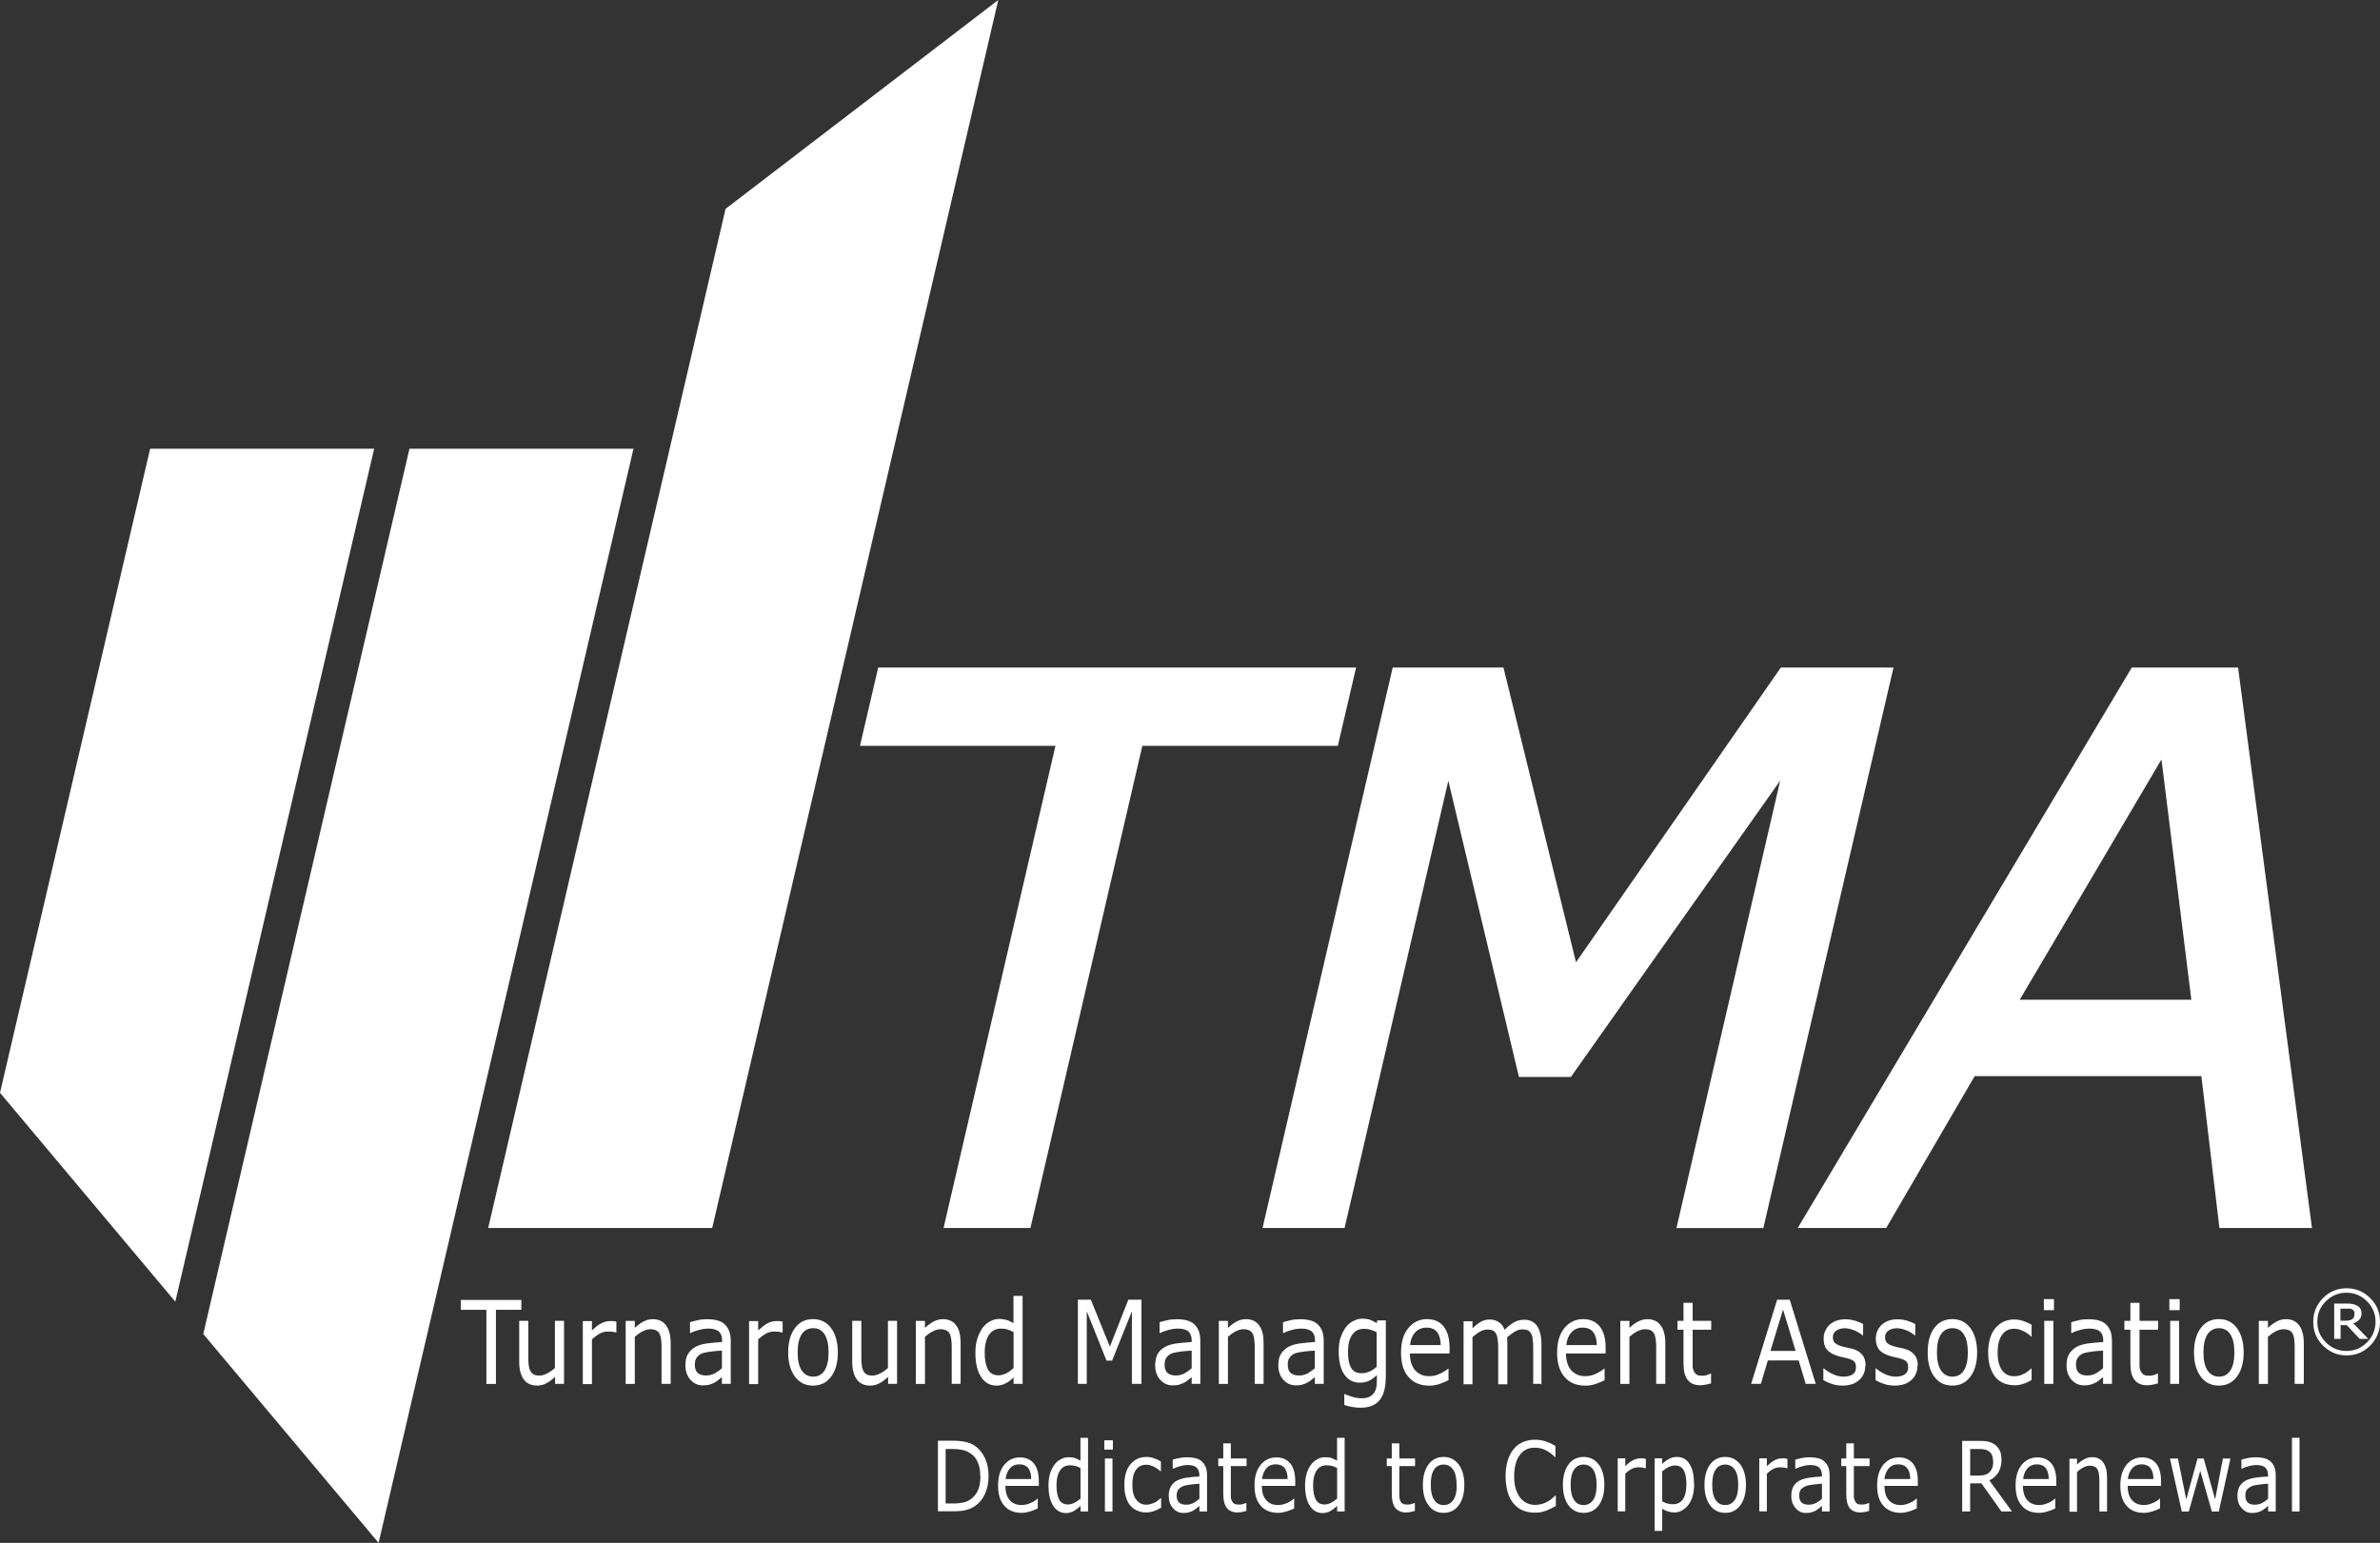
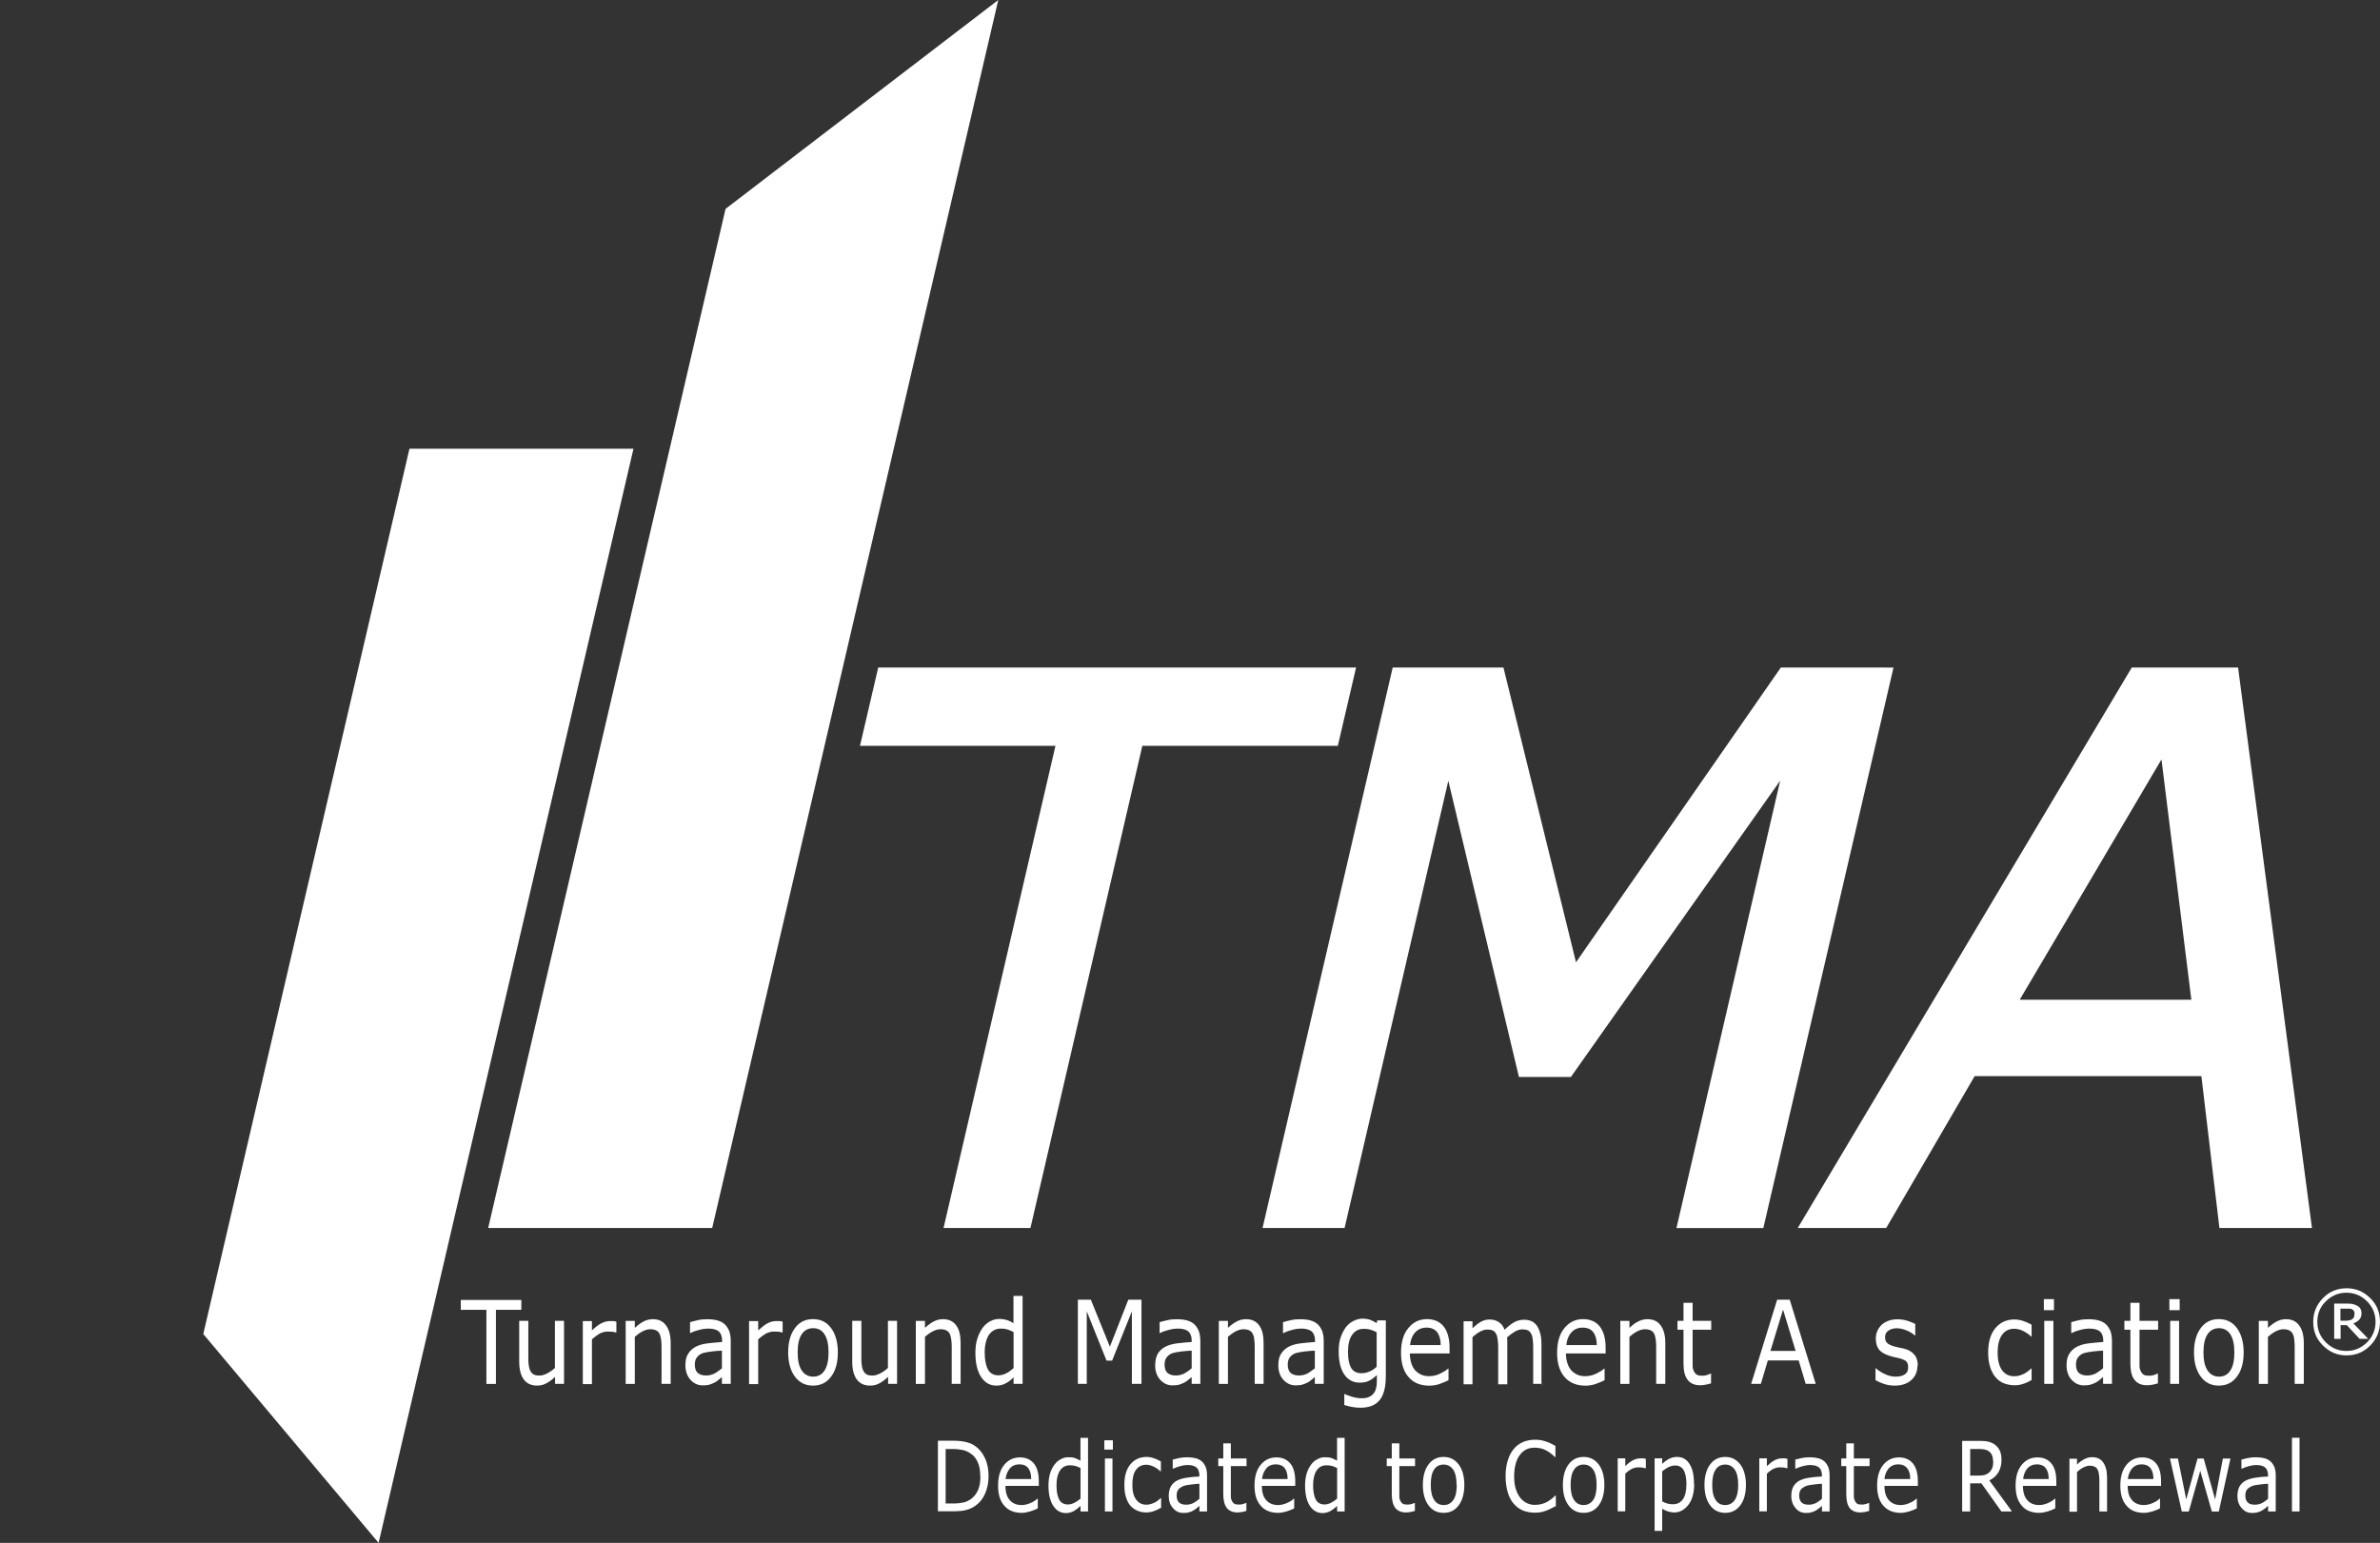
<svg xmlns="http://www.w3.org/2000/svg" id="Layer_2" data-name="Layer 2" viewBox="0 0 412 267.12">
  <rect x="0" y="0" width="412" height="267.12" fill="#333333" stroke="none" />
  <defs>
    <style> .cls-1 { fill: #fff; } </style>
  </defs>
  <g id="TMA_logo" data-name="TMA logo">
    <g>
      <g>
-         <polygon class="cls-1" points="30.35 225.36 0 189.2 25.99 77.69 64.77 77.69 30.35 225.36" />
        <polygon class="cls-1" points="65.54 267.12 35.19 230.96 70.88 77.69 109.66 77.69 65.54 267.12" />
        <polygon class="cls-1" points="172.81 0 125.6 36.16 84.51 212.6 123.29 212.6 172.81 0" />
      </g>
      <g>
        <g>
          <path class="cls-1" d="M90.28,226.77h-4.43v12.83h-1.65v-12.83h-4.43v-1.71h10.48v1.71h.03Z" />
          <path class="cls-1" d="M97.67,239.59h-1.58v-1.21c-.54,.5-1.04,.87-1.51,1.11-.47,.27-1.01,.4-1.61,.4-.97,0-1.75-.34-2.28-1.04s-.81-1.75-.81-3.09v-7.08h1.58v6.21c0,.54,0,1.04,.07,1.41,.03,.4,.13,.74,.27,1.01,.13,.3,.34,.5,.57,.64s.57,.2,1.04,.2c.4,0,.84-.13,1.31-.37s.94-.57,1.34-.94v-8.16h1.58v10.91h.03Z" />
          <path class="cls-1" d="M106.7,230.69h-.07c-.24-.07-.47-.1-.67-.13-.24,0-.47-.03-.77-.03-.47,0-.94,.13-1.41,.37-.44,.27-.87,.57-1.31,.97v7.76h-1.58v-10.91h1.58v1.61c.6-.57,1.18-1.01,1.65-1.24s.97-.37,1.44-.37h.6c.13,0,.3,.03,.54,.1v1.88Z" />
          <path class="cls-1" d="M116.1,239.59h-1.58v-6.21c0-.5,0-.97-.07-1.41s-.13-.77-.27-1.04c-.13-.27-.34-.47-.6-.6s-.6-.2-1.01-.2-.87,.13-1.34,.37c-.47,.24-.91,.57-1.34,.94v8.16h-1.58v-10.91h1.58v1.21c.5-.47,1.01-.84,1.51-1.11,.54-.27,1.04-.4,1.61-.4,1.01,0,1.78,.37,2.28,1.07,.54,.71,.81,1.75,.81,3.06,0,0,0,7.08,0,7.08Z" />
          <path class="cls-1" d="M126.51,239.59h-1.54v-1.18s-.34,.27-.57,.47-.47,.37-.67,.47c-.27,.13-.57,.27-.91,.37-.34,.1-.74,.13-1.18,.13-.84,0-1.54-.34-2.12-.97-.57-.64-.87-1.48-.87-2.48,0-.84,.13-1.51,.47-2.01,.3-.5,.74-.91,1.28-1.21,.57-.3,1.24-.5,2.05-.6s1.65-.17,2.55-.24v-.27c0-.4-.07-.77-.2-1.04-.13-.27-.3-.5-.54-.64s-.5-.24-.81-.3-.64-.07-.97-.07c-.4,0-.87,.07-1.38,.2s-1.04,.3-1.58,.57h-.07v-1.88c.3-.1,.74-.2,1.31-.34s1.14-.17,1.71-.17c.64,0,1.21,.07,1.71,.2,.47,.13,.91,.34,1.24,.64,.34,.3,.6,.71,.81,1.18,.17,.47,.27,1.07,.27,1.78v7.39Zm-1.54-2.69v-3.06c-.47,0-1.04,.07-1.68,.13-.64,.07-1.14,.17-1.54,.27-.44,.13-.81,.37-1.07,.71-.27,.3-.4,.74-.4,1.31,0,.64,.17,1.11,.47,1.41,.34,.3,.81,.47,1.48,.47,.54,0,1.04-.13,1.51-.37,.47-.27,.87-.57,1.28-.91l-.03,.03Z" />
          <path class="cls-1" d="M135.48,230.69h-.07c-.24-.07-.47-.1-.67-.13-.2,0-.47-.03-.77-.03-.47,0-.94,.13-1.41,.37-.44,.27-.87,.57-1.31,.97v7.76h-1.58v-10.91h1.58v1.61c.64-.57,1.18-1.01,1.65-1.24,.47-.24,.97-.37,1.44-.37h.6c.13,0,.3,.03,.54,.1,0,0,0,1.88,0,1.88Z" />
          <path class="cls-1" d="M145.04,234.15c0,1.78-.4,3.19-1.18,4.2-.77,1.04-1.81,1.54-3.12,1.54s-2.35-.5-3.12-1.54-1.18-2.42-1.18-4.2,.4-3.19,1.18-4.23c.77-1.04,1.81-1.54,3.12-1.54s2.35,.5,3.12,1.54,1.18,2.45,1.18,4.23Zm-1.61,0c0-1.41-.24-2.45-.71-3.16s-1.11-1.04-1.95-1.04-1.51,.34-1.98,1.04-.71,1.75-.71,3.16,.24,2.42,.71,3.12,1.14,1.07,1.98,1.07,1.48-.34,1.95-1.04c.47-.71,.71-1.75,.71-3.12v-.03Z" />
          <path class="cls-1" d="M155.32,239.59h-1.58v-1.21c-.54,.5-1.04,.87-1.51,1.11-.47,.27-1.01,.4-1.61,.4-.97,0-1.75-.34-2.28-1.04s-.81-1.75-.81-3.09v-7.08h1.58v6.21c0,.54,0,1.04,.07,1.41,.03,.4,.13,.74,.27,1.01,.13,.3,.34,.5,.57,.64s.57,.2,1.04,.2c.4,0,.84-.13,1.31-.37s.94-.57,1.34-.94v-8.16h1.58v10.91h.03Z" />
          <path class="cls-1" d="M166.33,239.59h-1.58v-6.21c0-.5,0-.97-.07-1.41s-.13-.77-.27-1.04c-.13-.27-.34-.47-.6-.6s-.6-.2-1.01-.2-.87,.13-1.34,.37c-.47,.24-.91,.57-1.34,.94v8.16h-1.58v-10.91h1.58v1.21c.5-.47,1.01-.84,1.51-1.11s1.04-.4,1.61-.4c1.01,0,1.78,.37,2.28,1.07,.54,.71,.77,1.75,.77,3.06v7.08h.03Z" />
          <path class="cls-1" d="M177.04,239.59h-1.58v-1.14c-.44,.47-.91,.81-1.41,1.07-.5,.27-1.01,.37-1.58,.37-1.11,0-1.98-.5-2.65-1.51-.64-1.01-.97-2.38-.97-4.16,0-.94,.1-1.75,.34-2.48s.54-1.34,.91-1.85,.81-.87,1.31-1.14c.5-.27,1.01-.4,1.54-.4,.5,0,.91,.07,1.31,.17,.37,.13,.77,.3,1.18,.57v-4.73h1.58v15.21l.03,.03Zm-1.58-2.69v-6.28c-.44-.24-.81-.37-1.14-.47s-.71-.13-1.07-.13c-.87,0-1.54,.37-2.05,1.07-.47,.71-.74,1.75-.74,3.06s.2,2.28,.57,2.95,.97,1.01,1.81,1.01c.44,0,.91-.13,1.34-.34,.47-.24,.87-.54,1.28-.91v.03Z" />
          <path class="cls-1" d="M197.59,239.59h-1.65v-12.56l-3.42,8.53h-.97l-3.42-8.53v12.56h-1.54v-14.57h2.25l3.29,8.13,3.19-8.13h2.28s0,14.57,0,14.57Z" />
          <path class="cls-1" d="M207.83,239.59h-1.54v-1.18s-.34,.27-.57,.47-.47,.37-.67,.47c-.27,.13-.57,.27-.91,.37-.34,.1-.74,.13-1.18,.13-.84,0-1.54-.34-2.12-.97-.57-.64-.87-1.48-.87-2.48,0-.84,.17-1.51,.44-2.01,.3-.5,.74-.91,1.28-1.21,.57-.3,1.24-.5,2.05-.6s1.65-.17,2.55-.24v-.27c0-.4-.07-.77-.2-1.04-.13-.27-.3-.5-.54-.64s-.47-.24-.81-.3c-.3-.07-.64-.07-.97-.07-.4,0-.87,.07-1.38,.2s-1.04,.3-1.58,.57h-.07v-1.88c.3-.1,.74-.2,1.31-.34s1.14-.17,1.71-.17c.64,0,1.21,.07,1.71,.2,.47,.13,.91,.34,1.24,.64,.34,.3,.6,.71,.81,1.18,.17,.47,.27,1.07,.27,1.78v7.42l.03-.03Zm-1.54-2.69v-3.06c-.47,0-1.04,.07-1.68,.13-.64,.07-1.14,.17-1.54,.27-.44,.13-.81,.37-1.07,.71-.27,.3-.4,.74-.4,1.31,0,.64,.17,1.11,.47,1.41,.34,.3,.81,.47,1.48,.47,.54,0,1.04-.13,1.51-.37,.47-.27,.87-.57,1.28-.91l-.03,.03Z" />
          <path class="cls-1" d="M218.78,239.59h-1.58v-6.21c0-.5,0-.97-.07-1.41-.03-.44-.13-.77-.27-1.04-.13-.27-.34-.47-.6-.6s-.6-.2-1.01-.2-.87,.13-1.34,.37c-.47,.24-.91,.57-1.34,.94v8.16h-1.58v-10.91h1.58v1.21c.47-.47,1.01-.84,1.51-1.11s1.04-.4,1.61-.4c1.01,0,1.78,.37,2.28,1.07,.54,.71,.77,1.75,.77,3.06v7.08h.03Z" />
          <path class="cls-1" d="M229.15,239.59h-1.54v-1.18s-.34,.27-.57,.47-.47,.37-.67,.47c-.27,.13-.57,.27-.91,.37s-.74,.13-1.18,.13c-.84,0-1.54-.34-2.12-.97s-.87-1.48-.87-2.48c0-.84,.13-1.51,.47-2.01,.3-.5,.74-.91,1.28-1.21,.57-.3,1.24-.5,2.05-.6s1.65-.17,2.55-.24v-.27c0-.4-.07-.77-.2-1.04-.13-.27-.3-.5-.54-.64-.24-.13-.5-.24-.81-.3s-.64-.07-.97-.07c-.4,0-.87,.07-1.38,.2s-1.01,.3-1.54,.57h-.1v-1.88c.3-.1,.74-.2,1.31-.34s1.14-.17,1.71-.17c.67,0,1.21,.07,1.71,.2,.47,.13,.91,.34,1.24,.64,.34,.3,.6,.71,.81,1.18,.17,.47,.27,1.07,.27,1.78v7.39Zm-1.54-2.69v-3.06c-.47,0-1.04,.07-1.68,.13-.64,.07-1.14,.17-1.54,.27-.44,.13-.81,.37-1.07,.71-.27,.3-.4,.74-.4,1.31,0,.64,.17,1.11,.47,1.41,.34,.3,.81,.47,1.48,.47,.54,0,1.04-.13,1.51-.37,.44-.27,.87-.57,1.28-.91l-.03,.03Z" />
          <path class="cls-1" d="M239.89,238.35c0,1.85-.37,3.22-1.07,4.06-.71,.87-1.81,1.31-3.29,1.31-.5,0-.97-.03-1.44-.13-.47-.07-.94-.2-1.38-.34v-1.88h.1c.27,.13,.67,.27,1.21,.44,.54,.17,1.11,.27,1.68,.27s.97-.07,1.31-.24c.34-.13,.6-.37,.81-.64s.34-.57,.4-.91c.1-.37,.13-.77,.13-1.21v-1.01c-.47,.44-.91,.77-1.34,.97-.44,.24-.97,.34-1.65,.34-1.11,0-1.98-.47-2.65-1.41-.64-.94-.97-2.28-.97-4,0-.94,.1-1.75,.34-2.42,.24-.67,.54-1.28,.91-1.78,.37-.47,.81-.84,1.31-1.07,.5-.27,1.04-.4,1.54-.4,.54,0,.97,.07,1.34,.2s.74,.34,1.14,.57l.1-.47h1.48v9.74Zm-1.58-1.75v-5.94c-.4-.24-.81-.37-1.14-.47-.37-.1-.71-.13-1.07-.13-.87,0-1.54,.34-2.01,1.01-.5,.67-.74,1.68-.74,2.95s.17,2.15,.54,2.79,.97,.94,1.81,.94c.47,0,.91-.1,1.38-.3,.47-.2,.87-.47,1.24-.84h0Z" />
          <path class="cls-1" d="M250.91,234.32h-6.85c0,.67,.1,1.24,.27,1.75,.17,.5,.4,.91,.71,1.24,.3,.3,.64,.54,1.04,.71,.4,.17,.84,.24,1.31,.24,.64,0,1.28-.13,1.91-.44s1.11-.6,1.38-.87h.07v2.01c-.54,.27-1.07,.47-1.61,.67-.54,.17-1.11,.27-1.71,.27-1.54,0-2.75-.5-3.59-1.48-.87-.97-1.31-2.38-1.31-4.2s.4-3.22,1.24-4.26,1.91-1.58,3.26-1.58c1.24,0,2.22,.44,2.89,1.28,.67,.87,1.01,2.08,1.01,3.66v1.01Zm-1.51-1.41c0-.97-.2-1.71-.6-2.25-.4-.54-1.04-.81-1.85-.81s-1.51,.3-2.01,.87c-.5,.57-.77,1.31-.84,2.15h5.3v.03Z" />
          <path class="cls-1" d="M266.99,239.59h-1.58v-6.21c0-.47,0-.91-.07-1.34-.03-.44-.1-.77-.24-1.04-.13-.27-.3-.5-.54-.64-.24-.13-.57-.2-1.04-.2s-.87,.13-1.31,.4-.87,.57-1.31,.97c0,.13,0,.34,.03,.54v7.59h-1.58v-6.21c0-.47,0-.94-.07-1.38s-.1-.77-.24-1.04c-.13-.27-.3-.5-.54-.64-.24-.13-.57-.2-1.04-.2-.44,0-.84,.13-1.28,.37s-.87,.57-1.28,.94v8.16h-1.54v-10.91h1.54v1.21c.5-.47,.97-.84,1.44-1.11s1.01-.4,1.54-.4c.64,0,1.18,.17,1.61,.47,.44,.3,.77,.74,.97,1.31,.64-.64,1.21-1.07,1.71-1.34,.54-.27,1.07-.4,1.68-.4,1.01,0,1.78,.37,2.25,1.11s.74,1.75,.74,3.06v7.08l.1-.13Z" />
          <path class="cls-1" d="M277.93,234.32h-6.85c0,.67,.1,1.24,.27,1.75,.17,.5,.4,.91,.71,1.24,.3,.3,.64,.54,1.04,.71,.4,.17,.84,.24,1.31,.24,.64,0,1.28-.13,1.91-.44s1.11-.6,1.38-.87h.07v2.01c-.54,.27-1.07,.47-1.61,.67-.54,.17-1.11,.27-1.71,.27-1.54,0-2.75-.5-3.59-1.48-.87-.97-1.31-2.38-1.31-4.2s.4-3.22,1.24-4.26,1.91-1.58,3.26-1.58c1.24,0,2.22,.44,2.89,1.28,.67,.87,1.01,2.08,1.01,3.66v1.01Zm-1.51-1.41c0-.97-.2-1.71-.6-2.25-.4-.54-1.04-.81-1.85-.81s-1.51,.3-1.98,.87c-.5,.57-.77,1.31-.84,2.15h5.3l-.03,.03Z" />
          <path class="cls-1" d="M288.24,239.59h-1.54v-6.21c0-.5,0-.97-.07-1.41s-.13-.77-.27-1.04c-.13-.27-.34-.47-.6-.6s-.6-.2-1.01-.2-.87,.13-1.34,.37-.91,.57-1.34,.94v8.16h-1.58v-10.91h1.58v1.21c.5-.47,.97-.84,1.51-1.11,.54-.27,1.04-.4,1.61-.4,1.01,0,1.78,.37,2.28,1.07,.54,.71,.81,1.75,.81,3.06v7.08h-.03Z" />
          <path class="cls-1" d="M296.23,239.49c-.3,.1-.6,.17-.97,.24-.34,.07-.67,.1-.94,.1-.94,0-1.68-.3-2.15-.91-.5-.6-.74-1.54-.74-2.89v-5.81h-1.04v-1.54h1.04v-3.12h1.58v3.12h3.22v1.54h-3.22v6.31c0,.34,.1,.64,.24,.91,.13,.27,.3,.44,.5,.57,.2,.13,.54,.17,.97,.17,.27,0,.54-.03,.81-.13,.27-.1,.47-.17,.6-.24h.07v1.65l.03,.03Z" />
          <path class="cls-1" d="M314.33,239.59h-1.75l-1.21-4.06h-5.34l-1.21,4.06h-1.68l4.5-14.57h2.18l4.5,14.57Zm-3.49-5.71l-2.18-7.15-2.18,7.15h4.36Z" />
-           <path class="cls-1" d="M322.89,236.47c0,1.01-.34,1.81-1.04,2.45s-1.65,.97-2.89,.97c-.67,0-1.31-.1-1.88-.3s-1.04-.4-1.44-.64v-2.05h.07c.5,.44,1.04,.77,1.65,1.04,.6,.27,1.18,.4,1.75,.4,.67,0,1.21-.13,1.61-.4s.57-.67,.57-1.24c0-.44-.1-.74-.3-.97s-.6-.4-1.21-.57c-.24-.07-.5-.13-.87-.2s-.67-.17-.97-.27c-.81-.27-1.38-.64-1.75-1.11s-.5-1.11-.5-1.81c0-.44,.07-.87,.24-1.28,.17-.4,.4-.74,.71-1.07,.3-.3,.71-.54,1.18-.74,.47-.17,1.01-.27,1.61-.27,.57,0,1.11,.07,1.68,.24s1.04,.37,1.41,.57v1.98h-.07c-.4-.34-.87-.64-1.44-.87s-1.14-.37-1.68-.37-1.04,.13-1.44,.4-.6,.64-.6,1.14c0,.44,.13,.81,.37,1.01,.24,.24,.6,.4,1.14,.57,.3,.07,.6,.17,.97,.24s.67,.13,.91,.2c.74,.2,1.28,.54,1.68,1.01s.6,1.11,.6,1.91l-.03,.03Z" />
          <path class="cls-1" d="M331.92,236.47c0,1.01-.34,1.81-1.04,2.45s-1.65,.97-2.89,.97c-.67,0-1.31-.1-1.88-.3s-1.04-.4-1.44-.64v-2.05h.07c.5,.44,1.04,.77,1.65,1.04,.6,.27,1.18,.4,1.75,.4,.67,0,1.21-.13,1.61-.4s.57-.67,.57-1.24c0-.44-.1-.74-.3-.97s-.6-.4-1.21-.57c-.24-.07-.5-.13-.87-.2s-.67-.17-.97-.27c-.81-.27-1.41-.64-1.75-1.11-.34-.5-.5-1.11-.5-1.81,0-.44,.07-.87,.24-1.28,.17-.4,.4-.74,.71-1.07,.3-.3,.71-.54,1.18-.74,.47-.17,1.01-.27,1.61-.27,.57,0,1.11,.07,1.68,.24s1.04,.37,1.41,.57v1.98h-.07c-.4-.34-.87-.64-1.44-.87s-1.14-.37-1.68-.37-1.04,.13-1.44,.4-.6,.64-.6,1.14c0,.44,.13,.81,.37,1.01,.24,.24,.6,.4,1.14,.57,.3,.07,.6,.17,.97,.24s.67,.13,.91,.2c.74,.2,1.28,.54,1.68,1.01s.6,1.11,.6,1.91l-.03,.03Z" />
-           <path class="cls-1" d="M342.26,234.15c0,1.78-.4,3.19-1.18,4.2-.77,1.04-1.81,1.54-3.12,1.54s-2.35-.5-3.12-1.54-1.14-2.42-1.14-4.2,.37-3.19,1.14-4.23c.77-1.04,1.81-1.54,3.12-1.54s2.35,.5,3.12,1.54,1.18,2.45,1.18,4.23Zm-1.61,0c0-1.41-.24-2.45-.71-3.16s-1.11-1.04-1.95-1.04-1.51,.34-1.98,1.04-.71,1.75-.71,3.16,.24,2.42,.71,3.12,1.14,1.07,1.98,1.07,1.48-.34,1.95-1.04,.71-1.75,.71-3.12v-.03Z" />
          <path class="cls-1" d="M351.7,238.92c-.54,.3-1.01,.54-1.48,.67-.47,.17-.97,.24-1.48,.24-.67,0-1.28-.13-1.85-.34-.57-.24-1.04-.57-1.44-1.04s-.71-1.07-.94-1.78-.34-1.54-.34-2.52c0-1.78,.4-3.19,1.24-4.2s1.95-1.51,3.29-1.51c.54,0,1.04,.1,1.58,.27,.5,.17,.97,.4,1.41,.64v2.05h-.07c-.47-.44-.97-.77-1.48-1.01s-1.01-.34-1.48-.34c-.87,0-1.58,.34-2.08,1.04s-.77,1.71-.77,3.09,.27,2.32,.74,3.02c.5,.71,1.21,1.07,2.12,1.07,.3,0,.64-.03,.97-.13s.6-.24,.87-.37c.24-.13,.44-.27,.64-.44,.2-.17,.37-.27,.47-.4h.07v1.98Z" />
          <path class="cls-1" d="M355.56,226.83h-1.75v-1.91h1.75v1.91Zm-.1,12.76h-1.58v-10.91h1.58v10.91Z" />
          <path class="cls-1" d="M365.6,239.59h-1.54v-1.18s-.34,.27-.57,.47-.47,.37-.67,.47c-.27,.13-.57,.27-.91,.37s-.74,.13-1.18,.13c-.84,0-1.54-.34-2.12-.97s-.87-1.48-.87-2.48c0-.84,.13-1.51,.47-2.01,.3-.5,.74-.91,1.28-1.21,.57-.3,1.24-.5,2.05-.6s1.65-.17,2.55-.24v-.27c0-.4-.07-.77-.2-1.04-.13-.27-.3-.5-.54-.64-.24-.13-.5-.24-.81-.3s-.64-.07-.97-.07c-.4,0-.87,.07-1.38,.2s-1.01,.3-1.54,.57h-.1v-1.88c.3-.1,.74-.2,1.31-.34s1.14-.17,1.71-.17c.67,0,1.21,.07,1.71,.2,.47,.13,.91,.34,1.24,.64,.34,.3,.6,.71,.81,1.18,.17,.47,.27,1.07,.27,1.78v7.39Zm-1.54-2.69v-3.06c-.47,0-1.04,.07-1.68,.13-.64,.07-1.14,.17-1.54,.27-.44,.13-.81,.37-1.07,.71-.27,.3-.4,.74-.4,1.31,0,.64,.17,1.11,.47,1.41,.34,.3,.81,.47,1.48,.47,.54,0,1.04-.13,1.51-.37,.44-.27,.87-.57,1.28-.91l-.03,.03Z" />
          <path class="cls-1" d="M373.59,239.49c-.3,.1-.6,.17-.97,.24-.34,.07-.64,.1-.94,.1-.94,0-1.68-.3-2.15-.91-.5-.6-.74-1.54-.74-2.89v-5.81h-1.04v-1.54h1.04v-3.12h1.58v3.12h3.22v1.54h-3.22v6.31c0,.34,.1,.64,.24,.91,.13,.27,.3,.44,.5,.57,.2,.13,.54,.17,.97,.17,.27,0,.54-.03,.81-.13,.27-.1,.47-.17,.6-.24h.07v1.65l.03,.03Z" />
          <path class="cls-1" d="M377.32,226.83h-1.78v-1.91h1.78v1.91Zm-.1,12.76h-1.54v-10.91h1.54v10.91Z" />
          <path class="cls-1" d="M388.4,234.15c0,1.78-.4,3.19-1.18,4.2-.77,1.04-1.81,1.54-3.12,1.54s-2.35-.5-3.12-1.54-1.18-2.42-1.18-4.2,.4-3.19,1.18-4.23c.77-1.04,1.81-1.54,3.12-1.54s2.35,.5,3.12,1.54,1.18,2.45,1.18,4.23Zm-1.61,0c0-1.41-.24-2.45-.71-3.16s-1.14-1.04-1.95-1.04-1.51,.34-1.98,1.04-.71,1.75-.71,3.16,.24,2.42,.71,3.12,1.14,1.07,1.98,1.07,1.48-.34,1.95-1.04,.71-1.75,.71-3.12v-.03Z" />
          <path class="cls-1" d="M398.77,239.59h-1.54v-6.21c0-.5,0-.97-.07-1.41-.03-.44-.13-.77-.27-1.04-.13-.27-.34-.47-.6-.6s-.6-.2-1.01-.2-.87,.13-1.34,.37-.91,.57-1.34,.94v8.16h-1.58v-10.91h1.58v1.21c.5-.47,1.01-.84,1.51-1.11,.54-.27,1.04-.4,1.61-.4,1.01,0,1.78,.37,2.28,1.07,.54,.71,.81,1.75,.81,3.06v7.08h-.03Z" />
        </g>
        <g>
          <path class="cls-1" d="M171.13,255.57c0,1.11-.2,2.12-.6,3.02-.4,.91-.97,1.61-1.65,2.08-.47,.34-1.01,.6-1.58,.74-.57,.17-1.34,.24-2.32,.24h-2.62v-12.22h2.59c1.01,0,1.81,.1,2.42,.27s1.11,.4,1.51,.71c.71,.5,1.24,1.21,1.65,2.08,.4,.87,.6,1.88,.6,3.09Zm-1.44,0c0-.97-.13-1.78-.44-2.42-.27-.67-.71-1.18-1.28-1.54-.4-.27-.84-.47-1.31-.57s-1.01-.17-1.65-.17h-1.31v9.43h1.31c.67,0,1.24-.07,1.75-.17s.94-.34,1.38-.64c.5-.4,.91-.91,1.18-1.54,.27-.64,.4-1.41,.4-2.38h-.03Z" />
          <path class="cls-1" d="M179.79,257.25h-5.74c0,.57,.07,1.04,.2,1.48,.13,.4,.34,.77,.6,1.04,.24,.27,.54,.47,.87,.6s.71,.2,1.11,.2c.54,0,1.07-.13,1.61-.37s.91-.5,1.14-.74h.07v1.68c-.44,.24-.91,.4-1.34,.54-.47,.13-.94,.24-1.44,.24-1.28,0-2.32-.4-3.02-1.24-.74-.84-1.07-1.98-1.07-3.49s.34-2.69,1.04-3.56c.71-.87,1.61-1.31,2.75-1.31,1.04,0,1.85,.37,2.42,1.07,.57,.71,.84,1.75,.84,3.09v.84l-.03-.07Zm-1.28-1.18c0-.81-.17-1.44-.5-1.88-.34-.44-.87-.67-1.54-.67s-1.28,.24-1.68,.74-.64,1.11-.71,1.81h4.43Z" />
          <path class="cls-1" d="M188.36,261.68h-1.31v-.97c-.37,.37-.77,.67-1.18,.91-.4,.2-.84,.34-1.34,.34-.94,0-1.68-.44-2.22-1.28s-.81-2.01-.81-3.49c0-.77,.1-1.48,.27-2.08,.2-.6,.44-1.11,.77-1.54,.3-.4,.67-.74,1.11-.94,.4-.24,.84-.34,1.31-.34,.4,0,.77,.03,1.07,.13s.64,.27,1.01,.47v-3.96h1.31v12.76Zm-1.31-2.25v-5.27c-.37-.2-.67-.3-.94-.37-.27-.07-.57-.1-.91-.1-.74,0-1.31,.3-1.71,.91s-.6,1.44-.6,2.55,.17,1.91,.47,2.48,.84,.84,1.51,.84c.37,0,.74-.1,1.14-.3,.37-.2,.74-.44,1.07-.74h-.03Z" />
          <path class="cls-1" d="M192.65,250.97h-1.48v-1.61h1.48v1.61Zm-.07,10.71h-1.31v-9.17h1.31v9.17Z" />
          <path class="cls-1" d="M200.91,261.08c-.44,.24-.84,.44-1.24,.57s-.81,.2-1.24,.2c-.57,0-1.07-.1-1.54-.3s-.87-.5-1.21-.87c-.34-.4-.6-.91-.77-1.51-.2-.6-.27-1.31-.27-2.12,0-1.51,.34-2.69,1.04-3.53,.71-.84,1.61-1.28,2.79-1.28,.44,0,.87,.07,1.31,.24,.44,.13,.84,.34,1.18,.54v1.71h-.07c-.4-.37-.81-.64-1.24-.84-.44-.2-.84-.3-1.24-.3-.74,0-1.34,.3-1.75,.87-.44,.57-.64,1.44-.64,2.59s.2,1.95,.64,2.55c.44,.6,1.01,.91,1.78,.91,.27,0,.54-.03,.81-.13,.27-.07,.54-.2,.74-.3s.37-.24,.54-.37,.3-.24,.4-.34h.07v1.71h-.07Z" />
          <path class="cls-1" d="M208.94,261.68h-1.31v-.97s-.27,.24-.47,.4c-.2,.17-.4,.3-.57,.4-.2,.13-.47,.24-.74,.3-.27,.1-.6,.13-1.01,.13-.71,0-1.31-.27-1.78-.84-.5-.54-.74-1.24-.74-2.08,0-.71,.13-1.24,.37-1.68,.27-.44,.6-.77,1.07-1.01s1.04-.4,1.71-.5c.67-.1,1.38-.17,2.15-.2v-.24c0-.34-.07-.64-.17-.87s-.27-.4-.44-.54c-.2-.13-.4-.2-.67-.27s-.54-.07-.81-.07c-.34,0-.74,.07-1.14,.17-.44,.1-.87,.27-1.31,.47h-.07v-1.58c.27-.07,.64-.17,1.11-.27,.47-.1,.97-.13,1.44-.13,.54,0,1.04,.07,1.44,.17,.4,.1,.77,.3,1.04,.54,.3,.27,.5,.57,.67,.97s.24,.91,.24,1.48v6.21h-.03Zm-1.31-2.25v-2.55c-.4,0-.87,.07-1.41,.13-.54,.07-.97,.13-1.28,.24-.37,.13-.67,.34-.91,.57-.24,.27-.34,.64-.34,1.11,0,.54,.13,.91,.4,1.18,.27,.27,.67,.4,1.24,.4,.47,0,.87-.1,1.28-.3,.37-.2,.74-.47,1.07-.77h-.07Z" />
          <path class="cls-1" d="M215.79,261.58c-.24,.07-.5,.13-.81,.2-.3,.03-.54,.07-.77,.07-.81,0-1.41-.27-1.81-.74-.4-.5-.64-1.31-.64-2.42v-4.87h-.87v-1.31h.87v-2.62h1.31v2.62h2.72v1.31h-2.72v5.3c0,.27,.07,.54,.2,.77,.1,.2,.24,.37,.44,.47,.17,.1,.44,.13,.81,.13,.2,0,.44-.03,.67-.1s.4-.13,.5-.17h.07v1.38l.03-.03Z" />
          <path class="cls-1" d="M224.18,257.25h-5.74c0,.57,.07,1.04,.2,1.48,.13,.4,.34,.77,.6,1.04,.24,.27,.54,.47,.87,.6s.71,.2,1.11,.2c.54,0,1.07-.13,1.61-.37s.91-.5,1.14-.74h.07v1.68c-.44,.24-.91,.4-1.34,.54-.47,.13-.94,.24-1.44,.24-1.28,0-2.32-.4-3.02-1.24-.74-.84-1.07-1.98-1.07-3.49s.34-2.69,1.04-3.56c.71-.87,1.61-1.31,2.75-1.31,1.04,0,1.85,.37,2.42,1.07s.84,1.75,.84,3.09v.84l-.03-.07Zm-1.28-1.18c0-.81-.17-1.44-.5-1.88s-.87-.67-1.54-.67-1.28,.24-1.68,.74-.64,1.11-.71,1.81h4.43Z" />
          <path class="cls-1" d="M232.78,261.68h-1.31v-.97c-.37,.37-.77,.67-1.18,.91-.4,.2-.84,.34-1.34,.34-.94,0-1.68-.44-2.22-1.28s-.81-2.01-.81-3.49c0-.77,.1-1.48,.27-2.08,.2-.6,.44-1.11,.77-1.54,.3-.4,.67-.74,1.11-.94,.4-.24,.84-.34,1.31-.34,.4,0,.77,.03,1.07,.13s.64,.27,1.01,.47v-3.96h1.31s0,12.76,0,12.76Zm-1.31-2.25v-5.27c-.37-.2-.67-.3-.94-.37-.27-.07-.57-.1-.91-.1-.74,0-1.31,.3-1.71,.91s-.6,1.44-.6,2.55,.17,1.91,.47,2.48,.84,.84,1.51,.84c.37,0,.74-.1,1.14-.3,.37-.2,.74-.44,1.07-.74h-.03Z" />
          <path class="cls-1" d="M244.96,261.58c-.24,.07-.5,.13-.81,.2-.3,.03-.54,.07-.77,.07-.81,0-1.41-.27-1.81-.74-.4-.5-.64-1.31-.64-2.42v-4.87h-.87v-1.31h.87v-2.62h1.31v2.62h2.72v1.31h-2.72v5.3c0,.27,.07,.54,.2,.77,.1,.2,.24,.37,.44,.47,.17,.1,.44,.13,.81,.13,.2,0,.44-.03,.67-.1s.4-.13,.5-.17h.07v1.38l.03-.03Z" />
          <path class="cls-1" d="M253.49,257.08c0,1.48-.34,2.69-.97,3.53-.64,.87-1.51,1.31-2.62,1.31s-1.98-.44-2.62-1.31-.97-2.05-.97-3.53,.34-2.69,.97-3.53c.64-.87,1.51-1.31,2.62-1.31s1.95,.44,2.62,1.31c.64,.87,.97,2.05,.97,3.53Zm-1.34,0c0-1.18-.2-2.08-.6-2.65s-.94-.87-1.65-.87-1.28,.3-1.65,.87c-.4,.57-.57,1.44-.57,2.65s.2,2.01,.6,2.62,.94,.87,1.65,.87,1.24-.3,1.65-.87c.4-.57,.6-1.44,.6-2.62h-.03Z" />
          <path class="cls-1" d="M269.24,260.78c-.27,.13-.5,.27-.71,.37s-.47,.24-.81,.37c-.27,.1-.6,.2-.91,.27-.34,.07-.71,.1-1.11,.1-.74,0-1.44-.13-2.05-.37s-1.14-.64-1.61-1.18c-.44-.5-.81-1.18-1.04-1.98s-.37-1.75-.37-2.79,.13-1.91,.37-2.69c.24-.81,.6-1.48,1.04-2.01,.44-.54,.97-.94,1.61-1.21s1.31-.4,2.08-.4c.57,0,1.11,.07,1.68,.24s1.18,.44,1.85,.84v1.91h-.1c-.57-.57-1.14-.97-1.71-1.24-.57-.27-1.18-.37-1.81-.37-.54,0-1.01,.1-1.41,.3-.4,.2-.81,.5-1.11,.94-.34,.4-.57,.94-.74,1.54-.17,.64-.27,1.34-.27,2.18s.1,1.61,.3,2.22,.44,1.11,.77,1.51c.34,.4,.71,.71,1.14,.91s.91,.3,1.38,.3c.67,0,1.28-.13,1.88-.4,.57-.27,1.11-.67,1.65-1.21h.1v1.91l-.1-.07Z" />
          <path class="cls-1" d="M277.73,257.08c0,1.48-.34,2.69-.97,3.53-.64,.87-1.51,1.31-2.62,1.31s-1.98-.44-2.62-1.31-.97-2.05-.97-3.53,.34-2.69,.97-3.53c.64-.87,1.51-1.31,2.62-1.31s1.95,.44,2.62,1.31c.64,.87,.97,2.05,.97,3.53Zm-1.34,0c0-1.18-.2-2.08-.6-2.65s-.94-.87-1.65-.87-1.28,.3-1.65,.87c-.4,.57-.6,1.44-.6,2.65s.2,2.01,.6,2.62,.94,.87,1.65,.87,1.24-.3,1.65-.87c.4-.57,.6-1.44,.6-2.62Z" />
          <path class="cls-1" d="M284.88,254.2h-.07c-.2-.07-.37-.1-.57-.13-.17,0-.4-.03-.64-.03-.4,0-.81,.1-1.18,.3s-.74,.47-1.07,.81v6.51h-1.31v-9.17h1.31v1.34c.5-.5,.97-.84,1.38-1.04s.81-.3,1.21-.3h.5c.1,0,.27,.03,.47,.07v1.58l-.03,.07Z" />
          <path class="cls-1" d="M293.28,256.98c0,.74-.1,1.41-.27,2.05-.17,.6-.44,1.14-.77,1.54-.3,.4-.67,.71-1.07,.94s-.87,.34-1.31,.34c-.4,0-.77-.07-1.11-.17-.34-.1-.67-.27-1.01-.47v3.83h-1.31v-12.56h1.31v.97c.34-.34,.74-.64,1.18-.87s.91-.34,1.38-.34c.94,0,1.68,.4,2.18,1.24,.54,.84,.77,1.98,.77,3.49h.03Zm-1.34,.03c0-1.11-.17-1.91-.47-2.48-.34-.54-.81-.81-1.48-.81-.37,0-.74,.1-1.14,.27-.37,.2-.74,.44-1.11,.74v5.2c.37,.2,.71,.34,.97,.4,.27,.07,.57,.1,.91,.1,.74,0,1.31-.3,1.71-.87,.4-.57,.6-1.44,.6-2.59v.03Z" />
          <path class="cls-1" d="M302.24,257.08c0,1.48-.34,2.69-.97,3.53-.64,.87-1.51,1.31-2.62,1.31s-1.98-.44-2.62-1.31-.97-2.05-.97-3.53,.34-2.69,.97-3.53c.64-.87,1.51-1.31,2.62-1.31s1.95,.44,2.62,1.31c.64,.87,.97,2.05,.97,3.53Zm-1.34,0c0-1.18-.2-2.08-.6-2.65s-.94-.87-1.65-.87-1.28,.3-1.65,.87c-.4,.57-.6,1.44-.6,2.65s.2,2.01,.6,2.62,.94,.87,1.65,.87,1.24-.3,1.65-.87c.4-.57,.6-1.44,.6-2.62Z" />
          <path class="cls-1" d="M309.39,254.2h-.07c-.2-.07-.37-.1-.57-.13-.17,0-.4-.03-.64-.03-.4,0-.81,.1-1.18,.3s-.74,.47-1.07,.81v6.51h-1.31v-9.17h1.31v1.34c.54-.5,.97-.84,1.38-1.04s.81-.3,1.21-.3h.5c.1,0,.27,.03,.47,.07v1.58l-.03,.07Z" />
          <path class="cls-1" d="M316.71,261.68h-1.31v-.97s-.27,.24-.47,.4-.4,.3-.57,.4c-.24,.13-.47,.24-.74,.3-.27,.1-.6,.13-1.01,.13-.71,0-1.31-.27-1.78-.84-.47-.54-.74-1.24-.74-2.08,0-.71,.13-1.24,.37-1.68,.27-.44,.6-.77,1.07-1.01s1.04-.4,1.71-.5c.67-.1,1.38-.17,2.15-.2v-.24c0-.34-.07-.64-.17-.87-.1-.24-.27-.4-.44-.54-.2-.13-.4-.2-.67-.27-.27-.03-.54-.07-.81-.07-.34,0-.74,.07-1.14,.17-.44,.1-.87,.27-1.31,.47h-.07v-1.58c.27-.07,.64-.17,1.11-.27s.97-.13,1.44-.13c.54,0,1.04,.07,1.44,.17,.4,.1,.77,.3,1.04,.54,.3,.27,.5,.57,.67,.97,.17,.4,.24,.91,.24,1.48v6.21h-.03Zm-1.31-2.25v-2.55c-.4,0-.87,.07-1.41,.13-.54,.07-.97,.13-1.28,.24-.37,.13-.67,.34-.91,.57-.24,.27-.34,.64-.34,1.11,0,.54,.13,.91,.4,1.18s.67,.4,1.24,.4c.47,0,.87-.1,1.28-.3,.37-.2,.74-.47,1.07-.77h-.07Z" />
          <path class="cls-1" d="M323.6,261.58c-.24,.07-.5,.13-.81,.2-.3,.03-.54,.07-.77,.07-.81,0-1.41-.27-1.81-.74-.4-.5-.6-1.31-.6-2.42v-4.87h-.87v-1.31h.87v-2.62h1.31v2.62h2.72v1.31h-2.72v5.3c0,.27,.1,.54,.2,.77,.1,.2,.24,.37,.4,.47s.44,.13,.81,.13c.2,0,.44-.03,.67-.1s.4-.13,.5-.17h.07v1.38l.03-.03Z" />
          <path class="cls-1" d="M331.96,257.25h-5.74c0,.57,.07,1.04,.2,1.48,.13,.4,.34,.77,.6,1.04,.24,.27,.54,.47,.87,.6s.71,.2,1.11,.2c.54,0,1.07-.13,1.61-.37s.91-.5,1.14-.74h.07v1.68c-.44,.24-.91,.4-1.34,.54-.47,.13-.94,.24-1.44,.24-1.28,0-2.28-.4-3.02-1.24s-1.07-1.98-1.07-3.49,.34-2.69,1.04-3.56c.71-.87,1.61-1.31,2.75-1.31,1.04,0,1.85,.37,2.42,1.07s.84,1.75,.84,3.09v.84l-.03-.07Zm-1.28-1.18c0-.81-.17-1.44-.54-1.88-.34-.44-.87-.67-1.54-.67s-1.24,.24-1.68,.74c-.4,.5-.64,1.11-.71,1.81,0,0,4.47,0,4.47,0Z" />
          <path class="cls-1" d="M348.24,261.68h-1.78l-3.46-4.87h-1.95v4.87h-1.38v-12.22h2.92c.64,0,1.14,.03,1.58,.13,.4,.1,.81,.27,1.14,.5,.37,.27,.67,.64,.87,1.04,.2,.44,.3,.97,.3,1.61,0,.87-.2,1.61-.57,2.22s-.91,1.04-1.54,1.34l3.89,5.34-.03,.03Zm-3.22-8.76c0-.34-.07-.67-.17-.94-.1-.27-.27-.5-.5-.67-.2-.17-.44-.27-.71-.34s-.6-.1-.97-.1h-1.61v4.6h1.41c.44,0,.81-.03,1.14-.13s.6-.27,.84-.5c.2-.24,.37-.5,.47-.81s.13-.67,.13-1.14l-.03,.03Z" />
          <path class="cls-1" d="M355.93,257.25h-5.74c0,.57,.07,1.04,.2,1.48,.13,.4,.34,.77,.6,1.04,.24,.27,.54,.47,.87,.6s.71,.2,1.11,.2c.54,0,1.07-.13,1.61-.37s.91-.5,1.14-.74h.07v1.68c-.44,.24-.91,.4-1.34,.54-.47,.13-.94,.24-1.44,.24-1.31,0-2.32-.4-3.02-1.24-.74-.84-1.07-1.98-1.07-3.49s.34-2.69,1.04-3.56c.71-.87,1.61-1.31,2.75-1.31,1.04,0,1.85,.37,2.42,1.07s.84,1.75,.84,3.09v.84l-.03-.07Zm-1.28-1.18c0-.81-.17-1.44-.5-1.88s-.87-.67-1.54-.67-1.24,.24-1.68,.74c-.4,.5-.64,1.11-.71,1.81h4.43Z" />
          <path class="cls-1" d="M364.73,261.68h-1.31v-5.2c0-.44,0-.81-.07-1.18-.03-.37-.13-.67-.24-.87-.13-.24-.27-.4-.5-.5s-.5-.17-.84-.17-.74,.1-1.11,.3c-.4,.2-.77,.47-1.11,.81v6.85h-1.31v-9.17h1.31v1.01c.4-.4,.84-.71,1.28-.94s.87-.34,1.34-.34c.84,0,1.48,.3,1.91,.91s.67,1.44,.67,2.59v5.94l-.03-.03Z" />
          <path class="cls-1" d="M374.06,257.25h-5.74c0,.57,.07,1.04,.2,1.48,.13,.4,.34,.77,.6,1.04,.24,.27,.54,.47,.87,.6s.71,.2,1.11,.2c.54,0,1.07-.13,1.61-.37s.91-.5,1.14-.74h.07v1.68c-.44,.24-.91,.4-1.34,.54-.47,.13-.94,.24-1.44,.24-1.31,0-2.32-.4-3.02-1.24-.74-.84-1.07-1.98-1.07-3.49s.34-2.69,1.04-3.56c.71-.87,1.61-1.31,2.75-1.31,1.04,0,1.85,.37,2.42,1.07s.84,1.75,.84,3.09v.84l-.03-.07Zm-1.28-1.18c0-.81-.17-1.44-.5-1.88s-.87-.67-1.54-.67-1.24,.24-1.68,.74c-.4,.5-.64,1.11-.71,1.81h4.43Z" />
          <path class="cls-1" d="M386.11,252.52l-2.01,9.17h-1.21l-2.01-7.05-1.98,7.05h-1.21l-2.05-9.17h1.38l1.44,7.08,1.95-7.08h1.07l1.98,7.08,1.34-7.08s1.31,0,1.31,0Z" />
          <path class="cls-1" d="M393.94,261.68h-1.31v-.97s-.27,.24-.47,.4-.4,.3-.57,.4c-.24,.13-.47,.24-.74,.3-.27,.1-.6,.13-1.01,.13-.71,0-1.31-.27-1.78-.84-.5-.54-.74-1.24-.74-2.08,0-.71,.13-1.24,.37-1.68,.27-.44,.6-.77,1.07-1.01s1.04-.4,1.71-.5c.67-.1,1.38-.17,2.15-.2v-.24c0-.34-.07-.64-.17-.87-.1-.24-.27-.4-.44-.54-.2-.13-.4-.2-.67-.27-.27-.03-.54-.07-.81-.07-.34,0-.74,.07-1.14,.17-.44,.1-.87,.27-1.31,.47h-.07v-1.58c.27-.07,.64-.17,1.11-.27s.97-.13,1.44-.13c.54,0,1.04,.07,1.44,.17,.4,.1,.77,.3,1.04,.54,.3,.27,.5,.57,.67,.97,.17,.4,.24,.91,.24,1.48v6.21h-.03Zm-1.31-2.25v-2.55c-.4,0-.87,.07-1.41,.13-.54,.07-.97,.13-1.28,.24-.37,.13-.67,.34-.91,.57-.24,.27-.34,.64-.34,1.11,0,.54,.13,.91,.4,1.18s.67,.4,1.24,.4c.47,0,.87-.1,1.28-.3,.37-.2,.74-.47,1.07-.77h-.07Z" />
          <path class="cls-1" d="M398.07,261.68h-1.31v-12.76h1.31v12.76Z" />
        </g>
        <path class="cls-1" d="M412,228.85c0,1.61-.57,2.95-1.68,4.1-1.14,1.14-2.48,1.71-4.1,1.71s-2.95-.57-4.1-1.71-1.68-2.48-1.68-4.1,.57-2.95,1.68-4.1,2.48-1.71,4.1-1.71,2.95,.57,4.1,1.71,1.68,2.48,1.68,4.1Zm-.77,0c0-1.38-.5-2.59-1.48-3.56s-2.15-1.48-3.56-1.48-2.55,.5-3.56,1.48-1.48,2.18-1.48,3.56,.5,2.59,1.48,3.56,2.15,1.48,3.56,1.48,2.55-.5,3.56-1.48c.97-.97,1.48-2.18,1.48-3.56Zm-1.28,2.95h-1.48l-2.22-2.38h-1.07v2.38h-1.11v-6.11h2.08c.4,0,.77,0,1.04,.07,.27,.03,.54,.13,.81,.27,.27,.13,.5,.34,.6,.54,.13,.2,.2,.5,.2,.81,0,.44-.13,.81-.37,1.07-.27,.3-.6,.5-1.04,.67l2.59,2.69h-.03Zm-2.35-4.36s0-.3-.1-.44c-.07-.13-.17-.24-.3-.3-.13-.07-.27-.13-.44-.13h-1.61v2.08h.84c.27,0,.5,0,.71-.07,.2-.03,.37-.1,.5-.2s.24-.24,.3-.37,.07-.3,.07-.5l.03-.07Z" />
      </g>
      <g>
        <path class="cls-1" d="M233.58,115.57h-81.55l-3.16,13.56h33.84c-.54,2.32-19.37,83.47-19.37,83.47h15.04s18.84-81.15,19.37-83.47h33.84l3.16-13.56h-1.18Z" />
        <path class="cls-1" d="M326.58,115.57h-18.3s-32.53,46.8-35.46,51.03c-1.04-4.2-12.56-51.03-12.56-51.03h-19.17l-22.53,97.03h14.2s15.78-68.06,17.96-77.42c1.91,8.06,12.22,51.27,12.22,51.27h9s30.55-43.31,36.23-51.3c-2.15,9.3-17.96,77.46-17.96,77.46h15.04l22.53-97.03h-1.21Z" />
        <path class="cls-1" d="M387.46,115.57h-18.43l-57.82,97.03h15.31s14.44-24.78,15.31-26.29h39.25c.17,1.51,3.12,26.29,3.12,26.29h16.02l-12.79-97.03m-8.09,57.51h-29.71c1.65-2.75,21.42-36.33,24.54-41.6,.67,5.27,4.83,38.85,5.17,41.6Z" />
      </g>
    </g>
  </g>
</svg>